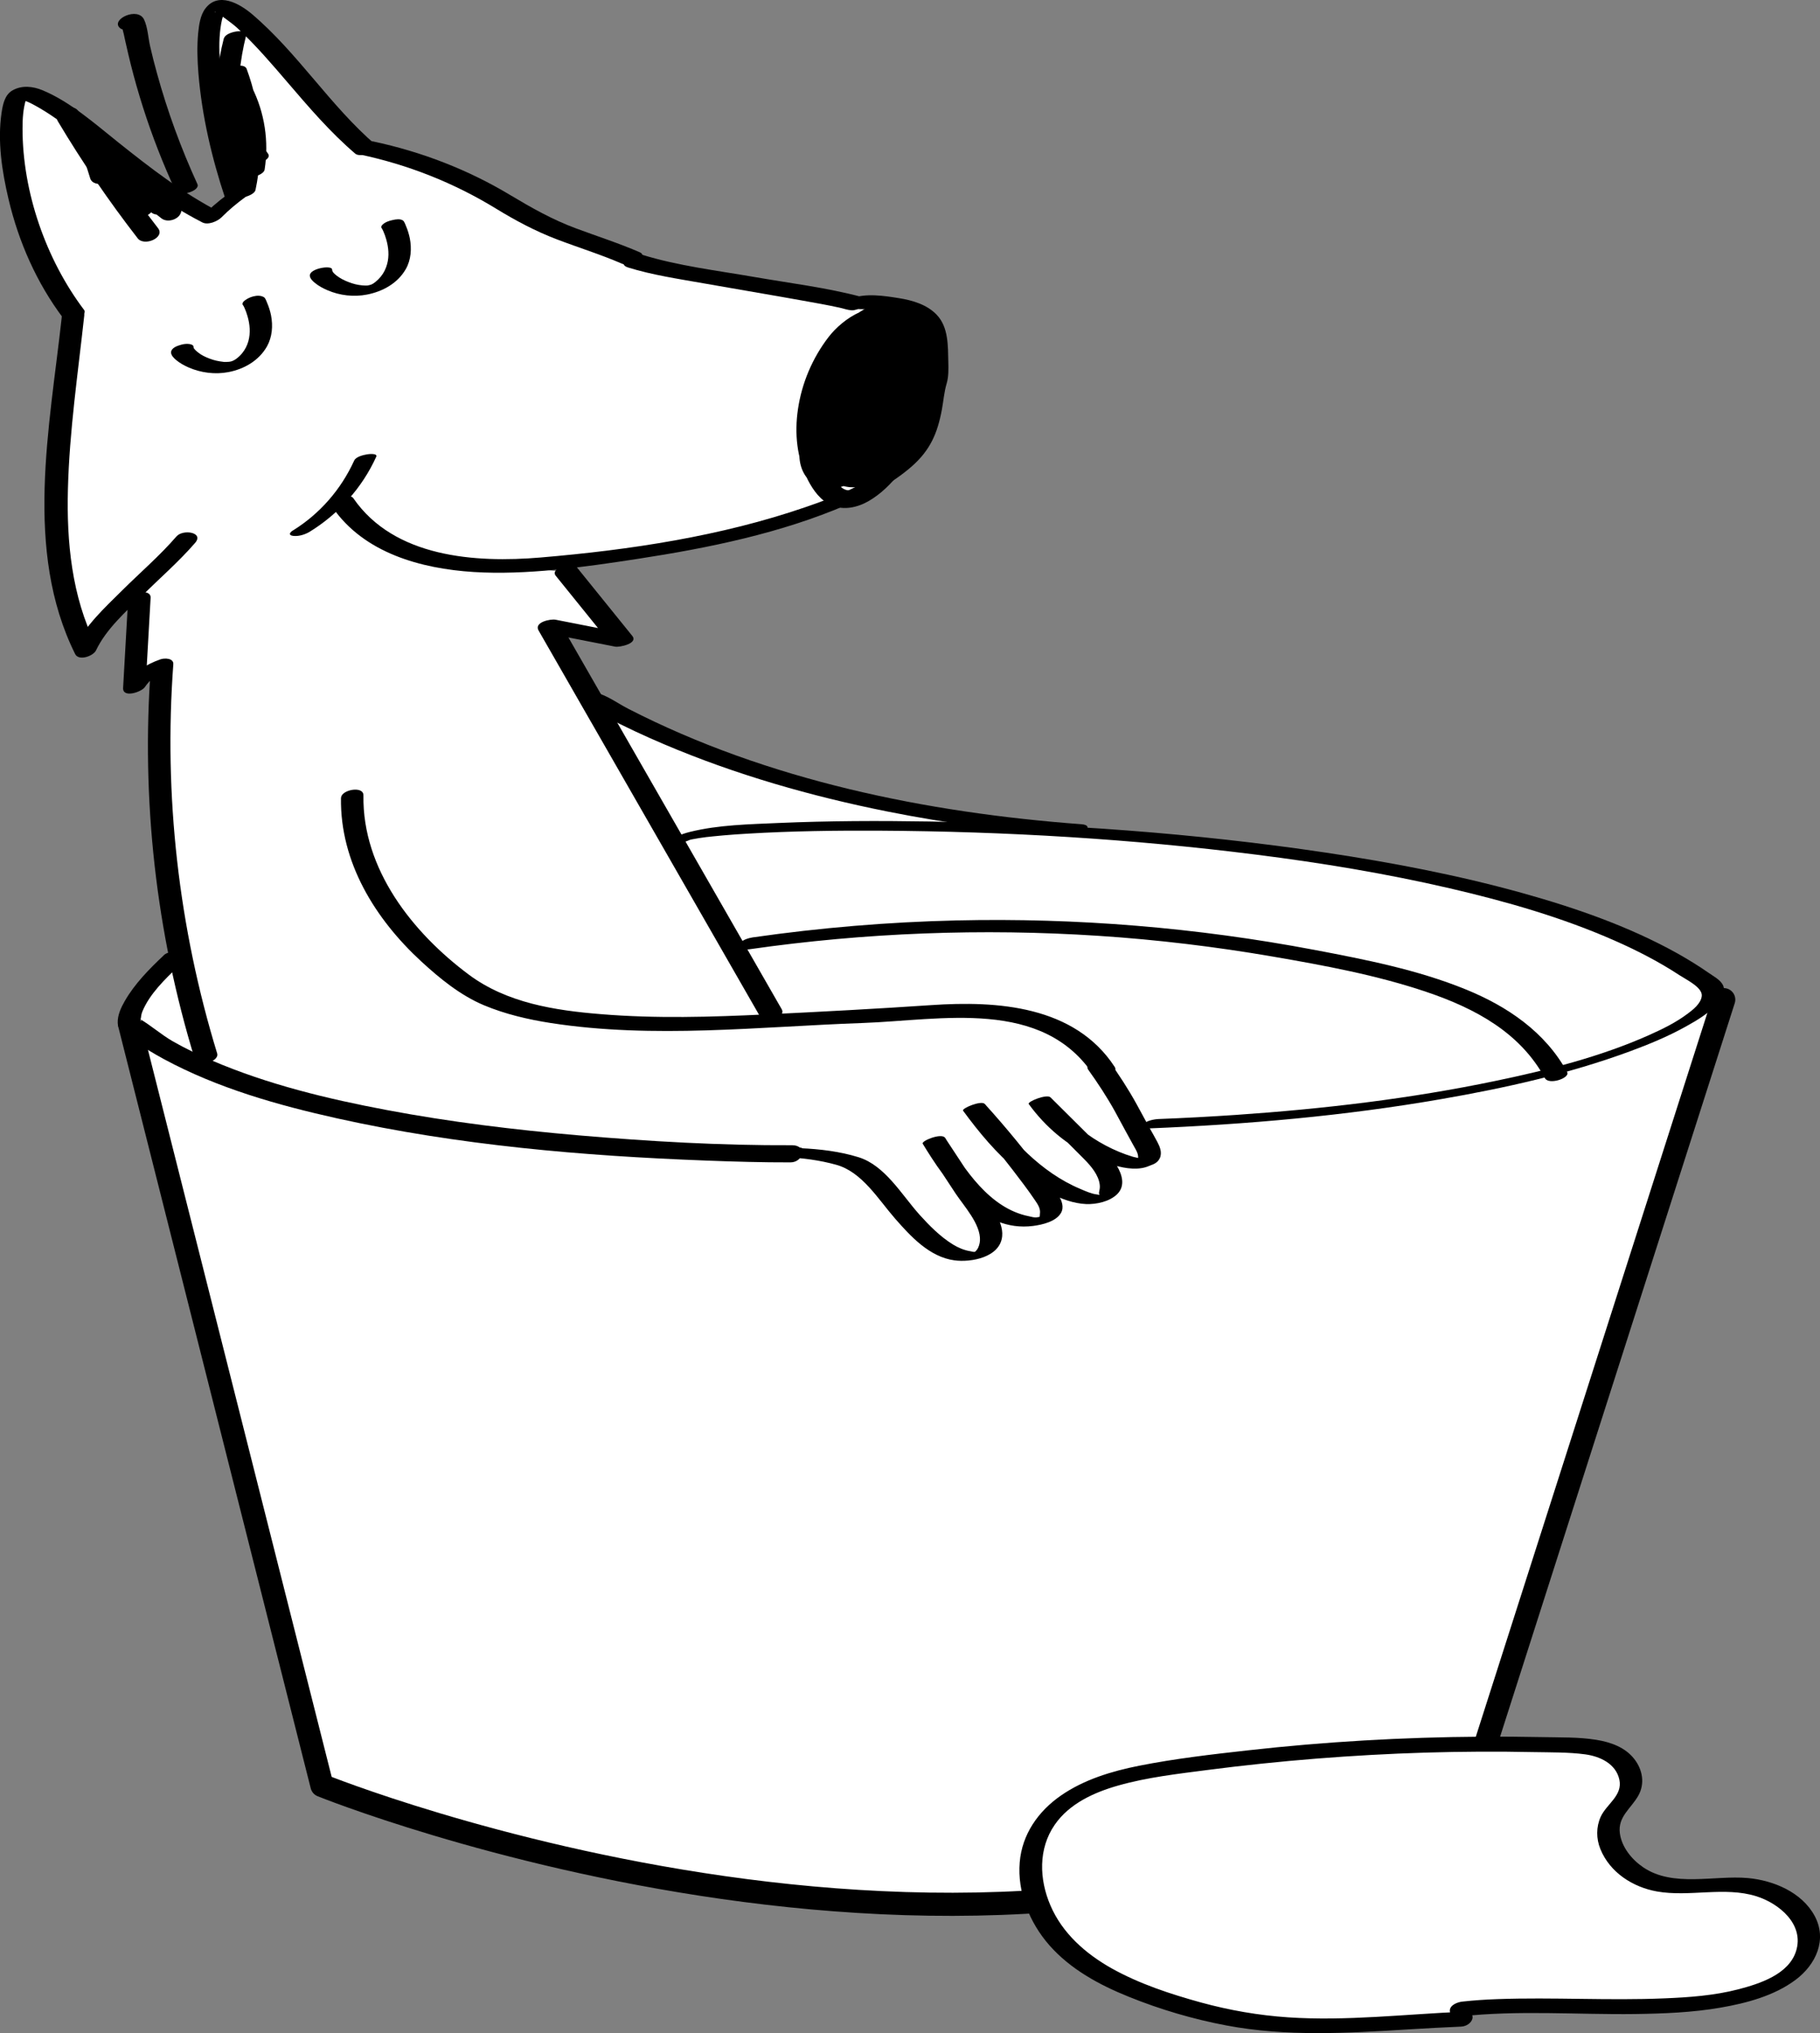
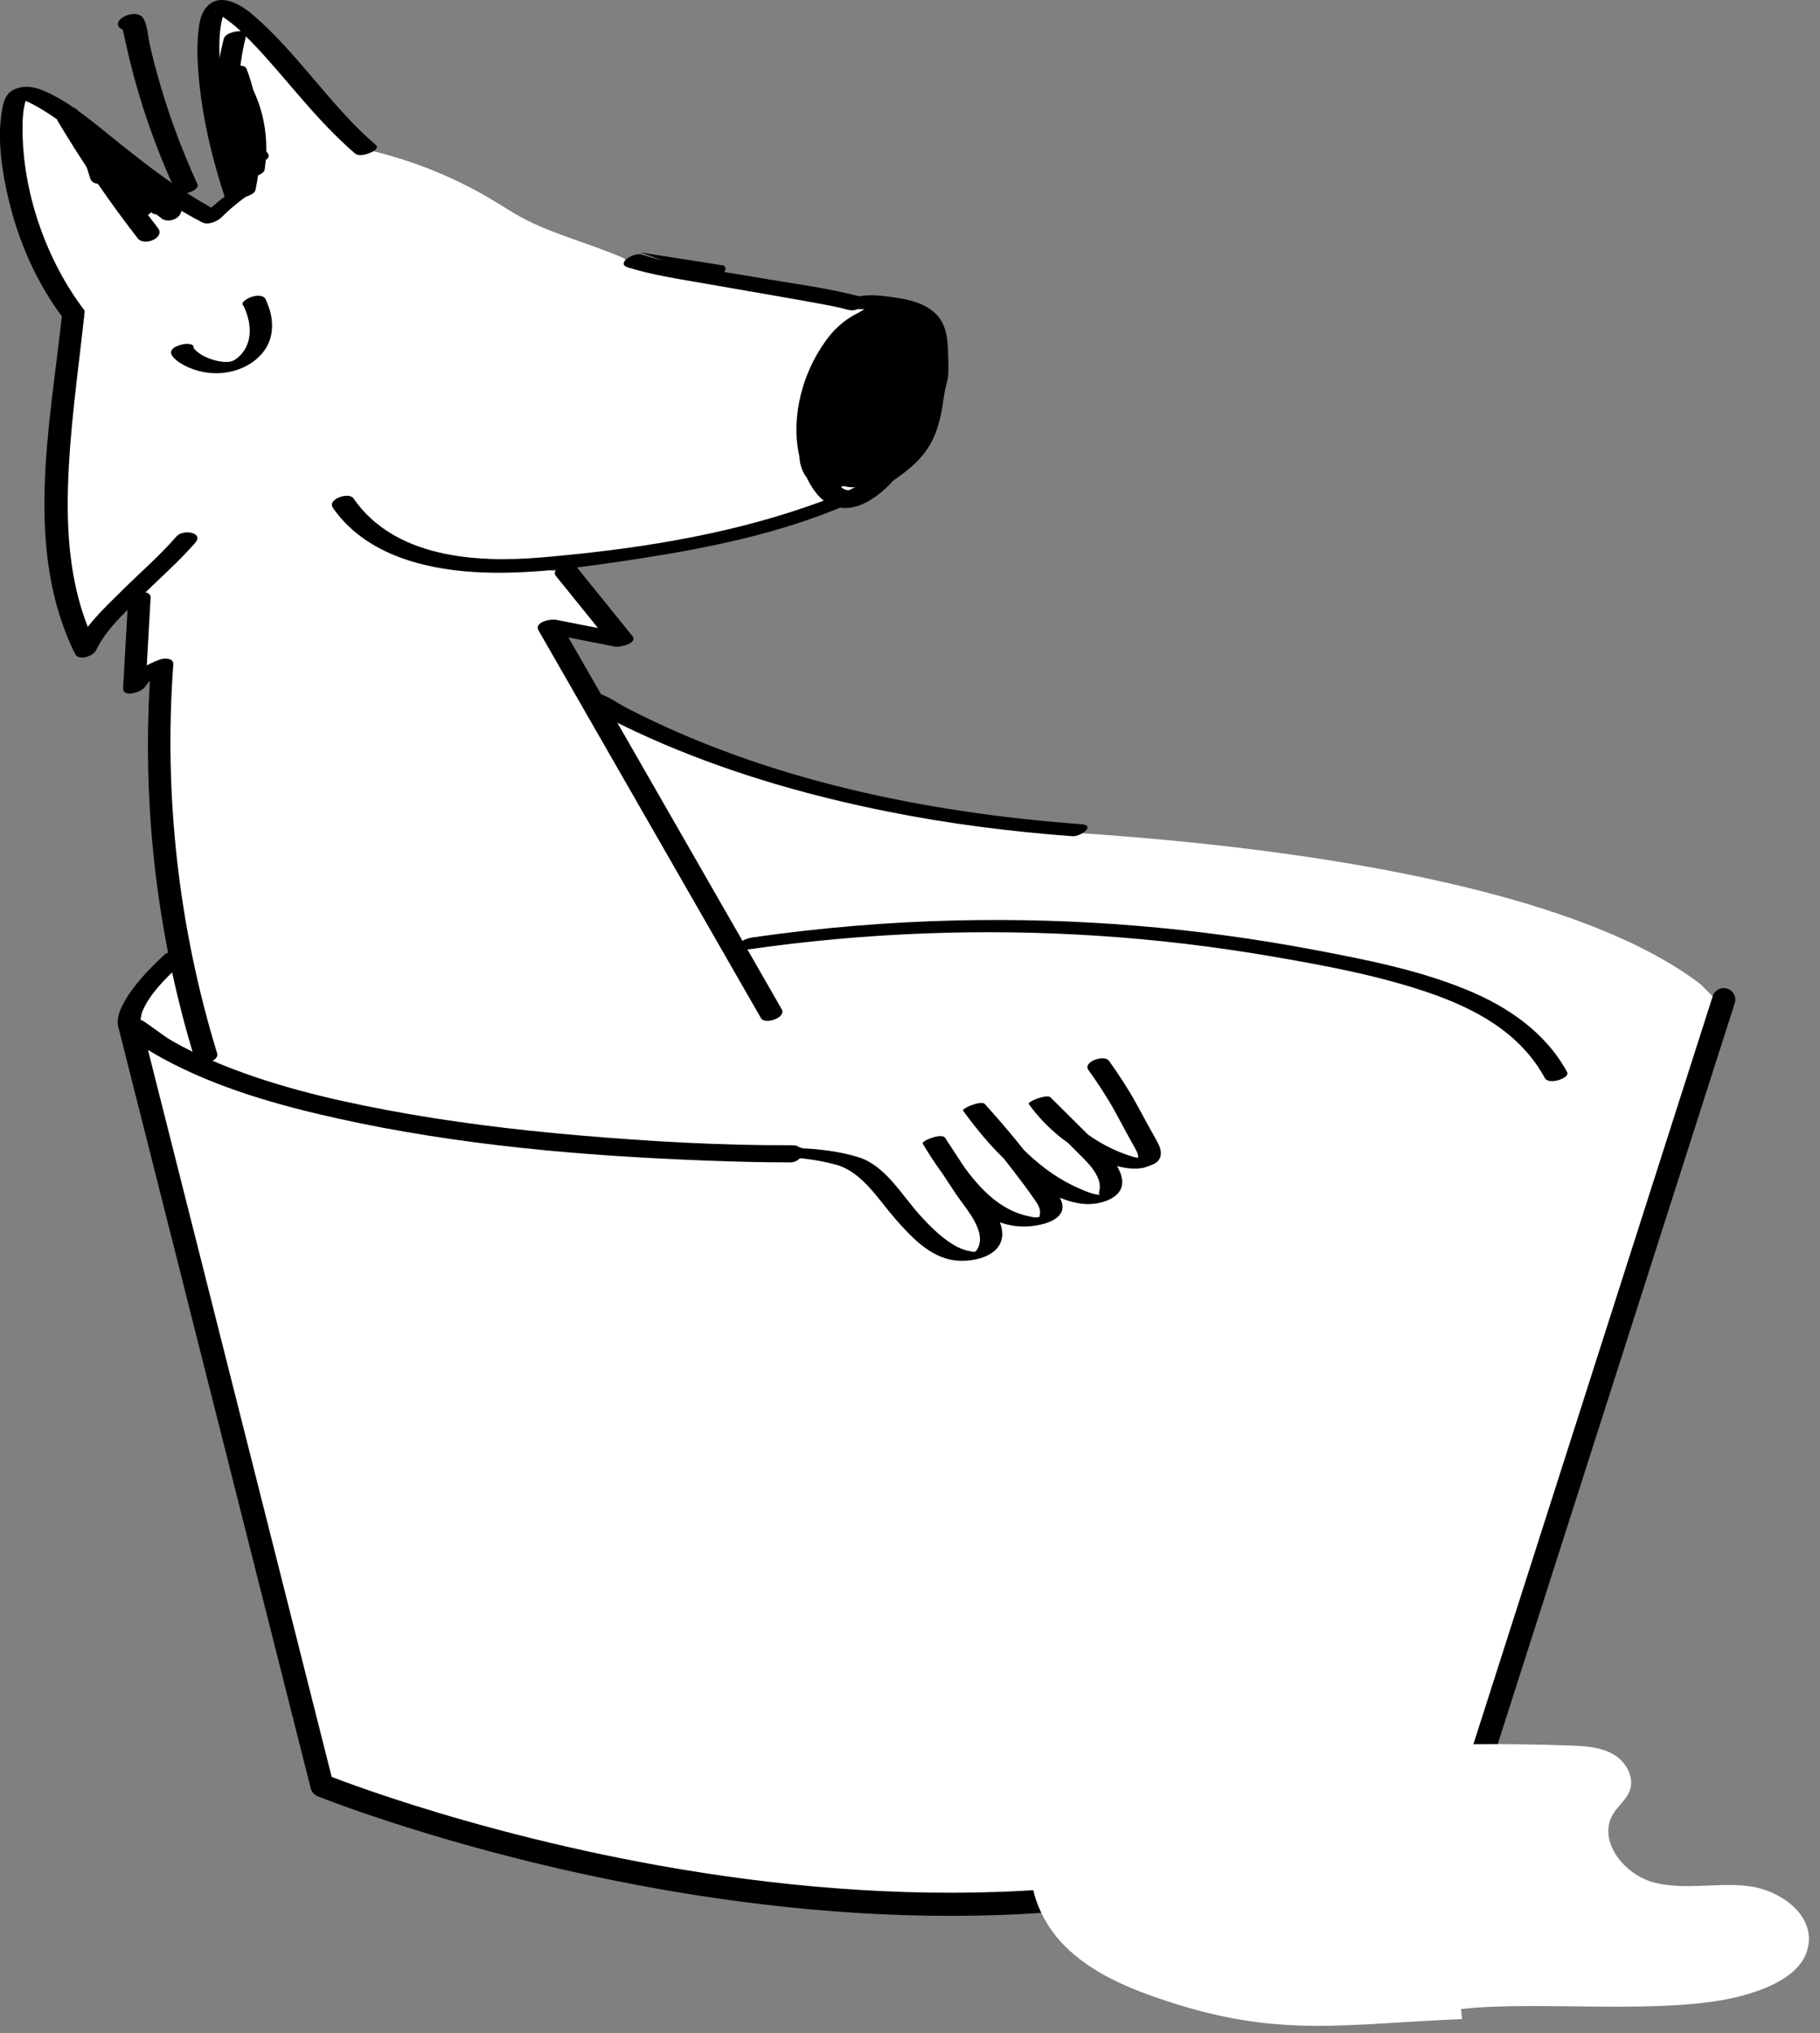
<svg xmlns="http://www.w3.org/2000/svg" id="uuid-35da915f-f406-4f35-8695-6447bd0ba6e1" width="219.69" height="245.35" viewBox="0 0 219.69 245.35">
  <rect x="0" y="0" width="219.69" height="245.35" fill="#808080" stroke="none" />
  <path d="M81.62,101.12c5.58-2.79,95.77-3.72,123.66,17.67l1.86,1.86-29.75,92.98c-56.72,35.33-139.46,1.86-139.46,1.86L14.71,123.61s-.96-2.04,5.02-7.64l2.39-.9c.42,2.1-4.34-17.73-3.48-34.76-1.37.43-2.57,1.35-3.35,2.55l.6-10.58,5.62-7.15c-2.57,3-10.5,9.61-12.13,13.21-5.68-11.23-3.09-25.5-1.49-40.14l.07-.31C.62,28.27-.66,14.5,1.24,11.34c1.56-1.51,10.39,5.98,14.77,9.47,2.61,2.08,5.55,3.86,8.57,5.4.91-.95,1.94-1.82,3.05-2.61-3.31-9.78-4.35-20.58-2.37-22.78,1.82-1.19,9.09,7.82,12.73,12.08,1.57,1.83,3.35,3.54,5.23,5.14l.09-.18c5.68,1.17,11.16,3.3,16.14,6.28.89.53,1.76,1.09,2.65,1.62,3.93,2.36,8.99,3.54,13.18,5.4l.4.35c4.43,1.41,22.71,4.05,26.67,5.13.22-.11.49-.16.83-.15,3.69.11,8.53.42,8.84,4.74.2,2.77.36,4.72-.29,5.85-.07,1.45-.36,3.1-.9,5-2.29,7.95-22.92,13.8-45.58,15.92-3.94.37,2.16.95,2.16.95,2.25,2.78,4.49,5.56,6.74,8.34-2.94-.58-5.87-1.15-8.81-1.73,8.95,15.6-2.88-3.97,6.07,11.62l-.93-2.79c1.08.37,20.45,13.02,58.58,15.81" style="fill:#fff;" />
-   <path d="M83.34,101.32c-.22.11.07,0-.19.07.09-.03.18-.05.27-.07.43-.08-.27.05.08-.02.57-.11,1.13-.2,1.7-.27.25-.03-.11.01.28-.03.18-.02.37-.04.55-.06.42-.04.84-.08,1.26-.12.98-.09,1.96-.15,2.94-.21,5.34-.32,10.69-.39,16.04-.36,15.14.09,30.32.99,45.35,2.89,7.86.99,15.68,2.28,23.4,4.07,6.8,1.58,13.6,3.52,20,6.36,2.67,1.18,5.28,2.53,7.72,4.13.86.56,2.77,1.47,2.68,2.49-.09.92-1.07,1.67-1.67,2.12-1.47,1.11-3.05,1.87-4.74,2.63-5.85,2.6-12.2,4.2-18.45,5.5-10.32,2.16-20.83,3.39-31.35,4.11-3.12.21-6.25.38-9.38.5-.47.02-1.54.2-1.8.65s.24.5.65.48c11.82-.48,23.65-1.51,35.31-3.54,7.69-1.33,15.39-3.05,22.73-5.75,2.3-.85,4.59-1.79,6.73-2.98,1.37-.76,2.83-1.61,3.86-2.81.51-.6,1.06-1.44.65-2.24-.33-.64-1.15-1.05-1.71-1.45-1.22-.85-2.49-1.63-3.79-2.36-5.89-3.28-12.36-5.51-18.83-7.31-7.76-2.15-15.69-3.66-23.64-4.85-15.84-2.36-31.88-3.49-47.88-3.75-6.04-.1-12.08-.08-18.12.18-3.53.16-7.24.22-10.68,1.07-.52.13-1.04.29-1.52.52-.36.18-.79.47-.32.74s1.48-.14,1.89-.33h0Z" />
  <path d="M19.75,115.31c-1.75,1.65-3.48,3.4-4.69,5.5-.45.78-.88,1.71-.85,2.63.03.98.95,1.43,1.68,1.96,1.23.89,2.54,1.68,3.88,2.41,6.52,3.52,13.78,5.57,20.98,7.17,14.56,3.23,29.58,4.52,44.46,5.08,3.4.13,6.8.23,10.2.22,1.57,0,2.04-2.07.21-2.07-8.59.04-17.21-.46-25.76-1.19-7.75-.67-15.49-1.61-23.14-3.05-7.18-1.35-14.38-3.09-21.11-5.97-1.63-.7-3.23-1.46-4.77-2.34-1.4-.81-2.64-1.93-4.03-2.73.34.19.16.44.14.24-.03-.27-.05.12-.01-.03.13-.45.06-.62.25-1.08.88-2.12,2.73-3.9,4.36-5.45,1.32-1.25-.78-2.29-1.81-1.31h0Z" />
  <path d="M40.14,61.23c3.8,5.51,10.67,7.4,17.03,7.8s13.35-.59,19.84-1.59c8.54-1.31,17.25-3.09,25.22-6.52,2.76-1.19,5.51-2.61,7.79-4.6s3.14-4.05,3.67-6.87c.2-1.08.27-2.13.58-3.17.24-.82.22-1.72.2-2.56-.05-1.95.04-4.22-1.4-5.73-1.18-1.24-2.94-1.75-4.58-2.01-1.82-.29-3.99-.62-5.75.04l1.36-.16c-4.29-1.15-8.79-1.69-13.16-2.45s-9.16-1.33-13.51-2.69c-.93-.29-3.17,1.08-1.62,1.56,2.96.92,6.11,1.38,9.16,1.92,3.99.71,7.99,1.37,11.98,2.09,1.46.26,2.93.52,4.39.84.47.1.97.29,1.45.32.4.02.69-.16,1.06-.2-.14.02-.45.06.05.06.59,0,1.19.05,1.78.09,1.8.14,3.98.44,5.17,1.97.7.9.76,2.01.84,3.1.09,1.26.26,2.63-.04,3.87-.09.37-.26.69-.33,1.06-.12.63-.12,1.3-.23,1.94-.19,1.15-.41,2.4-.88,3.48-.54,1.24-1.5,2.26-2.52,3.12-2.96,2.49-6.8,4.01-10.42,5.25-10.25,3.53-21.24,5.18-32,6.09-7.91.67-17.68,0-22.61-7.14-.56-.81-3.16.12-2.49,1.09h0Z" />
  <path d="M45.4,17.53c-5.55-4.76-9.44-11.13-15.01-15.85-1.46-1.23-4.02-2.7-5.58-.68-.64.82-.79,2.01-.89,3.01-.15,1.6-.1,3.23.03,4.83.42,5.15,1.62,10.25,3.25,15.14l.28-.52c-1.16.84-2.22,1.77-3.23,2.79l2.33-.62c-4.52-2.33-8.38-5.32-12.33-8.47-2.8-2.23-5.77-4.88-9.12-6.27-1.16-.48-2.51-.63-3.64.03-.93.54-1.15,1.7-1.3,2.69-.51,3.43.05,7.08.84,10.42,1.22,5.17,3.4,10.12,6.6,14.37.49.65,3.09-.24,2.51-1.01-4.6-6.1-7.43-14.23-7.42-21.91,0-1.14.07-2.35.41-3.45.04-.11.24-.48.23-.6.06.48-1.64.09-1.03.44.42.24.95.36,1.39.59,3.08,1.59,5.82,3.94,8.52,6.1,3.88,3.11,7.74,5.99,12.18,8.28.69.36,1.83-.12,2.33-.62.89-.9,1.85-1.69,2.87-2.44.13-.09.35-.33.28-.52-1.3-3.88-2.29-7.87-2.88-11.93-.42-2.89-.86-6.09-.22-8.98.09-.41.34-.83.41-1.23,0-.03.1-.11.09-.14-.12-.47-1.26.81-1.38.44.01.04.34.12.4.16.81.64,1.65,1.17,2.42,1.89,2.14,2,4.06,4.24,5.96,6.46,2.6,3.03,5.14,6.01,8.19,8.62.66.57,3.15-.46,2.51-1.01h0Z" />
  <path d="M6.98,14.63c2.92,4.9,6.14,9.62,9.64,14.13.79,1.02,3.34-.08,2.46-1.22-3.5-4.51-6.72-9.23-9.64-14.13-.66-1.1-3.21-.05-2.46,1.22h0Z" />
  <path d="M14.92,2.35l-.08.05,2.09-.12.02.04-.51.57.11-.05-1.66.33c-.28-.09.02.77.05.93.08.37.15.73.24,1.1.19.85.39,1.71.6,2.55.44,1.76.94,3.5,1.49,5.23,1.08,3.39,2.38,6.72,3.87,9.96.43.93,3.07.1,2.69-.72-1.98-4.32-3.62-8.79-4.88-13.37-.3-1.08-.58-2.17-.83-3.27-.23-1-.29-2.3-.73-3.22-.75-1.57-3.99-.05-2.96.98.5.5,1.59.18,2.09-.12l.08-.05c.41-.25.76-.74.23-1.06s-1.44-.03-1.91.25h0Z" />
  <path d="M13.58,20.81l-.66-2.1-2.69.72c1.25,2.73,3.28,5.03,5.91,6.51.51.29,1.11.3,1.64.03.41-.2.9-.69.74-1.19-.77-2.4-1.89-4.68-3.34-6.75-.36-.51-1.15-.48-1.66-.29-.48.18-1.08.66-.92,1.26.7,2.47,2.11,4.64,4.05,6.32.37.32,1.05.25,1.47.1.36-.13.97-.52.94-.99-.11-1.59-.64-3.08-1.68-4.3-.79-.93-3.23-.07-2.46,1.21,1.18,1.96,2.76,3.66,4.59,5.03.85.63,2.5-.03,2.38-1.16-.18-1.77-1.68-3.01-3.34-3.35-.81-.17-2.3.66-1.69,1.62.42.66.84,1.32,1.26,1.98.68,1.07,3.24.01,2.46-1.21-.42-.66-.84-1.32-1.26-1.98l-1.69,1.62c-.18-.04.24.08.29.1.18.08,0-.02.18.1.21.14.37.27.51.43.36.43.52.84.58,1.41l2.38-1.16c-1.7-1.26-3.1-2.83-4.2-4.64l-2.46,1.21c.78.92,1.32,2.06,1.41,3.28l2.4-.89c-1.65-1.43-2.83-3.35-3.42-5.45l-2.58.96c1.35,1.93,2.39,4.02,3.1,6.26l2.38-1.16c-2.28-1.28-4.18-3.24-5.28-5.63-.28-.61-.98-.79-1.6-.6-.52.16-1.3.66-1.09,1.32l.66,2.1c.2.64,1.04.77,1.6.6.52-.16,1.3-.66,1.09-1.32h0Z" />
  <path d="M27.02,4.62c-1.59,6.23-1.21,12.86,1.13,18.86.31.8,2.54.16,2.69-.55,1.03-4.88.67-9.94-1.07-14.62-.32-.86-2.69-.13-2.69.72,0,4.11.73,8.15,2.17,12,.3.79,2.58.17,2.69-.55.53-3.41.02-6.86-1.53-9.95-.37-.73-2.59-.22-2.69.55-.4,3.04.35,5.99,2.13,8.49.47.66,3.08-.22,2.51-1.01-1.62-2.27-2.32-5.1-1.96-7.86l-2.69.55c1.5,2.98,2.06,6.31,1.55,9.61l2.69-.55c-1.44-3.85-2.17-7.89-2.17-12l-2.69.72c1.7,4.57,2.08,9.5,1.08,14.28l2.69-.55c-2.3-5.9-2.71-12.37-1.14-18.52.22-.85-2.47-.46-2.68.38h0Z" />
-   <path d="M77.26,30.46c-2.53-1.1-5.16-1.94-7.74-2.9-2.83-1.05-5.32-2.46-7.9-4-5.11-3.08-10.74-5.25-16.58-6.49-.62-.13-1.46.03-1.91.51-.37.41-.32.93.28,1.06,5.83,1.23,11.37,3.42,16.45,6.53,2.39,1.46,4.75,2.72,7.37,3.72s5.31,1.83,7.89,2.95c.6.26,1.37.14,1.92-.22.35-.23.83-.89.21-1.16h0Z" />
+   <path d="M77.26,30.46s5.31,1.83,7.89,2.95c.6.26,1.37.14,1.92-.22.35-.23.83-.89.21-1.16h0Z" />
  <path d="M7.45,38.31c-1.45,13.24-4.59,28.12,1.62,40.62.44.89,2.2.24,2.52-.44,1.23-2.59,3.66-4.73,5.67-6.71s4.36-4.03,6.29-6.26c1.11-1.28-1.46-1.69-2.25-.78-2.01,2.32-4.36,4.34-6.54,6.5s-4.48,4.27-5.75,6.95l2.52-.44c-2.87-5.79-3.5-12.37-3.33-18.74.18-7.01,1.21-13.96,1.97-20.92.15-1.36-2.6-.99-2.73.21h0Z" />
-   <path d="M37.39,64.17c3.49-2.15,6.33-5.31,8.02-9.04.21-.46-.92-.33-1.09-.3-.45.08-1.35.27-1.57.76-1.59,3.49-4.17,6.45-7.44,8.46-.1.06-.35.25-.31.42s.36.2.48.21c.64.05,1.36-.18,1.91-.51h0Z" />
  <path d="M95.19,139.79c.51,0,1.52-.19,1.79-.69s-.24-.63-.69-.63c-.51,0-1.52.19-1.79.69s.24.63.69.63h0Z" />
-   <path d="M41.16,96.3c-.12,7.76,4.13,14.61,9.69,19.73,2.25,2.07,4.71,4.08,7.55,5.28,2.58,1.08,5.32,1.72,8.07,2.15,12.45,1.93,25.13.44,37.64,0,9.47-.33,21.75-3.07,27.94,6.37.54.82,3.15-.09,2.49-1.09-4.83-7.37-14.16-7.98-22.11-7.44-6.64.45-13.28.8-19.93,1.12s-13.34.52-19.98-.03c-5.56-.45-11.34-1.35-15.92-4.76-6.82-5.08-12.87-12.74-12.73-21.64.02-1.2-2.69-.68-2.7.3h0Z" />
  <path d="M140.02,139.73c.26-.66,0-1.31-.31-1.9s-.66-1.19-.99-1.78c-.51-.93-1.01-1.86-1.52-2.79-1-1.82-2.13-3.55-3.34-5.24-.57-.8-3.17.13-2.49,1.09,1.16,1.62,2.25,3.28,3.22,5.03.44.8.87,1.61,1.31,2.42.32.58.63,1.15.95,1.73.3.54.71,1.13.46,1.76-.24.59.86.69,1.18.65.62-.07,1.28-.36,1.52-.96h0Z" />
  <path d="M94.86,139.66c2.04.09,4.11.36,6.08.91,3.12.86,5.07,4.17,7.11,6.5,1.88,2.15,4.15,4.62,7.14,5.03,2.04.28,5.53-.36,5.78-2.9.2-2.01-1.78-4.12-2.81-5.68-1.36-2.07-2.73-4.14-4.09-6.21-.41-.62-2.9.38-2.69.72,2.83,4.64,7.07,10.73,13.33,9.92,1.09-.14,2.76-.52,3.36-1.57.77-1.36-1.04-3.08-1.77-4.07-2.32-3.15-4.8-6.18-7.43-9.08-.43-.47-2.82.54-2.62.81,1.92,2.62,4.02,5.15,6.54,7.23,2.22,1.84,5.32,3.91,8.31,4.04,1.25.05,2.86-.3,3.77-1.21.98-.99.59-2.34-.06-3.41-.91-1.49-2.36-2.66-3.59-3.87-1.47-1.46-2.95-2.92-4.42-4.39-.44-.43-2.83.52-2.62.81,2.01,2.77,4.66,5.01,7.79,6.43,2.2,1,6.25,2.51,8.04-.03.28-.39-.98-.25-1.07-.24-.51.09-1.26.27-1.58.72.24-.34.84.01.29-.27-.25-.13-.65-.17-.94-.26-.57-.17-1.12-.37-1.67-.6-1.08-.45-2.11-1-3.08-1.63-1.98-1.29-3.7-2.93-5.09-4.85l-2.62.81c2.21,2.19,4.44,4.37,6.63,6.58.81.82,1.74,1.9,1.87,3.1.04.35-.03.6-.09.92-.06.37.38.31-.27.23s-1.37-.4-1.97-.66c-4.82-2.02-8.45-6.06-11.47-10.19l-2.62.81c2.05,2.27,4.02,4.61,5.88,7.04.94,1.23,1.89,2.46,2.75,3.74.33.49.65.96.57,1.57-.06.51.07.36-.36.45-.28.06-.71-.07-.98-.13-4.73-.94-7.79-5.68-10.12-9.49l-2.69.72c1.32,2,2.64,4,3.95,6,1.01,1.53,3.06,3.72,2.96,5.69-.02.37-.14.84-.38,1.14-.27.34-.24.26-.8.16-.74-.12-1.44-.42-2.08-.81-1.54-.95-2.85-2.28-4.05-3.61-2.14-2.39-4.15-5.93-7.34-6.92-2.25-.7-4.68-.99-7.02-1.09-.58-.03-1.44.14-1.91.51-.37.29-.42.54.15.56h0Z" />
  <path d="M15.46,72.43c-.2,3.53-.4,7.05-.6,10.58-.07,1.29,2.22.5,2.62-.08.57-.83,1.32-1.53,2.28-1.87l-1.55-.6c-1.18,15.97.61,32.07,5.31,47.38.32,1.03,3.01.3,2.69-.72-4.65-15.17-6.46-31.12-5.29-46.95.06-.76-1.07-.77-1.55-.6-1.83.64-3.3,1.63-4.41,3.24l2.62-.08c.2-3.53.4-7.05.6-10.58.07-1.2-2.65-.7-2.71.3h0Z" />
  <path d="M67.08,69.48c2.25,2.78,4.49,5.56,6.74,8.34l2.06-1.3c-2.94-.58-5.87-1.15-8.81-1.73-.63-.12-2.64.3-2.06,1.3,8.95,15.6,17.9,31.19,26.85,46.79.46.81,3.08-.05,2.5-1.08-8.95-15.6-17.9-31.19-26.85-46.79l-2.06,1.3c2.94.58,5.87,1.15,8.81,1.73.51.1,2.81-.38,2.06-1.3-2.25-2.78-4.49-5.56-6.74-8.34-.61-.76-3.2.2-2.5,1.08h0Z" />
  <path d="M70.32,85.01c.98.35,1.91,1.03,2.83,1.51,2.29,1.2,4.63,2.29,7.01,3.3,8.64,3.67,17.73,6.27,26.93,8.11,7.38,1.48,14.86,2.43,22.36,2.99.98.07,2.88-1.32,1.07-1.45-18.69-1.39-37.86-5.29-54.66-13.92-1.1-.56-2.21-1.37-3.37-1.79-.6-.22-1.37-.06-1.9.27-.3.19-.87.77-.25.99h0Z" />
  <path d="M31.99,36.04s0-.01,0-.02l-.11.33h0c-.83.17-1.67.35-2.5.52-.03-.02-.09-.17-.02-.02.05.1.1.2.15.3.15.33.27.67.37,1.02.28.97.37,1.99.11,2.97-.15.56-.41,1.06-.77,1.5-.2.24-.42.45-.67.64-.22.17-.44.27-.62.34.29-.11-.09.02-.19.04.31-.07-.09,0-.19.02.27-.04-.13,0-.22,0-.07,0-.15,0-.22,0-.26,0,.09.02-.14-.01-.64-.08-1.06-.16-1.67-.39-.55-.21-.97-.41-1.41-.76-.16-.13-.32-.27-.45-.44-.02-.03-.06-.1,0,.02-.02-.03-.04-.06-.05-.1-.02-.07-.04-.12-.04-.19,0-.19-.39-.28-.5-.29-.31-.05-.7,0-1,.09-.43.12-1.2.37-1.2.93,0,.35.35.69.6.9.45.38,1,.68,1.55.92,1.48.64,3.18.85,4.76.55,1.91-.36,3.7-1.39,4.67-3.11.63-1.13.73-2.47.49-3.73-.1-.5-.25-.99-.45-1.46-.08-.18-.21-.6-.38-.72-.68-.47-1.98-.03-2.5.52-.08.08-.15.24-.1.35.2.49,1.12.31,1.5.2.27-.08,1.39-.45,1.2-.93h0Z" />
-   <path d="M48.72,26.74s0-.01,0-.02l-.12.3h0c-.83.18-1.66.36-2.49.54-.1-.07-.07-.13-.01,0,.05.1.1.2.15.3.15.33.27.67.37,1.02.28.97.38,2.01.11,2.99-.15.55-.4,1.07-.77,1.52-.2.24-.42.46-.66.65-.08.06-.16.12-.25.18-.02.01-.19.11-.05.03-.07.04-.14.07-.21.11.2-.1-.04,0-.11.04.29-.12-.09.02-.19.04.39-.09-.29.03.04,0-.15.02-.3.02-.44.02-.22,0-.09,0-.04,0-.11,0-.22-.01-.33-.02-.57-.05-1.09-.18-1.67-.41-.51-.19-.99-.44-1.42-.77-.16-.13-.33-.27-.45-.44.06.09-.04-.06-.05-.1-.02-.07-.04-.12-.04-.19,0-.57-2.7-.15-2.69.72,0,.35.35.68.6.88.45.38,1,.67,1.54.9,1.48.64,3.18.83,4.76.52,1.9-.37,3.7-1.36,4.68-3.07.64-1.11.73-2.47.49-3.71-.1-.5-.25-.99-.45-1.46-.08-.18-.2-.58-.38-.7-.33-.23-.86-.14-1.22-.06-.44.09-.96.26-1.28.6-.07.08-.15.21-.11.32.3.75,2.95-.09,2.69-.72h0Z" />
  <path d="M90.47,114.56c13.95-2,28.08-2.54,42.14-1.62,7.06.46,14.1,1.31,21.07,2.51,6.2,1.07,12.53,2.24,18.51,4.26s11.33,4.96,14.29,10.4c.48.88,3.08-.01,2.69-.72-2.64-4.84-7.22-7.94-12.23-9.98-5.83-2.38-12.14-3.61-18.31-4.78-14.2-2.69-28.69-3.88-43.14-3.55-8.25.19-16.48.88-24.64,2.05-.41.06-1.51.33-1.54.89s.74.6,1.15.54h0Z" />
  <path d="M208.07,120.64l-29.75,92.98c-56.72,35.33-139.46,1.86-139.46,1.86L15.64,123.61" style="fill:none; stroke:#000; stroke-linecap:round; stroke-linejoin:round; stroke-width:2.79px;" />
  <path d="M108.08,38.52c-2.35-2.96-6.41,0-8.06,2.15-1.95,2.53-3.24,5.57-3.7,8.72-.43,2.89-.14,5.95,1.21,8.56.63,1.22,1.53,2.47,2.83,3.03,1.48.64,3.13.27,4.48-.5,2.93-1.69,5.09-4.97,6.51-7.95s2.37-6.62,2.09-10.06-2.49-5.63-5.94-5.57c-3.26.06-6.16,2.19-7.96,4.78-2.04,2.95-2.83,6.51-2.32,10.06.48,3.33,2.3,7.08,6.25,6.58,3.39-.42,5.89-3.95,7.37-6.74s2.43-6.32,1.97-9.58c-.2-1.38-.75-2.86-1.92-3.7-1.27-.91-2.93-.84-4.33-.31-3.4,1.28-5.44,5.02-6.69,8.23-1.17,3.01-2.11,7.01-.52,10.04,1.77,3.35,5.95,2.7,8.36.51s4.05-5.43,4.73-8.64c.58-2.76.59-6.58-1.33-8.87-2.33-2.78-6.24-.85-8.08,1.47-1.16,1.46-1.97,3.21-2.65,4.93s-1.26,3.62-1.3,5.51c-.05,2.87,1.47,6.8,5,6.42,3.2-.35,5.58-4.27,6.63-6.98s1.51-5.97.27-8.66c-1.38-3.01-4.62-4.12-7.54-2.49-5.46,3.04-9.04,11.72-4.72,17.05.96,1.18,2.28,2.13,3.82,2.28,1.73.17,3.27-.71,4.49-1.86,2.38-2.24,4.09-5.22,5-8.34.82-2.79,1.07-5.87.2-8.68-.41-1.33-1.1-2.7-2.41-3.33-1.42-.68-3.06-.38-4.45.22-5.58,2.42-10.26,10.4-7.77,16.36,1.1,2.64,3.48,4.48,6.39,4.54,3.56.08,6.15-2.68,7.31-5.83,1.08-2.94,1.18-6.33-.17-9.2-1.17-2.49-3.99-5.27-6.88-3.58-1.3.76-2.09,2.19-2.62,3.56-.67,1.72-1.2,3.55-1.43,5.39-.34,2.68,0,7.46,3.57,7.69s5.9-3.54,6.79-6.4.67-6.47-2.28-7.93c-1.42-.71-3.23-.59-4.48.43-1.35,1.1-1.96,3.15-2.44,4.76-.81,2.69-1.99,7.71,1.63,8.92s6.03-2.86,6.91-5.64.99-6.33-1.08-8.53c-2.39-2.55-6.06-.4-7.82,1.78-2.02,2.5-2.93,5.94-2.5,9.12.38,2.8,2.25,6.1,5.53,5.37s5.06-4.05,5.34-7.21c.24-2.67-.42-7.57-3.59-8.37-3.65-.92-5.5,3.72-6.02,6.49-.49,2.57-.38,7.48,3.25,7.53s5.76-4,6.61-6.9c.7-2.4,1.12-7.03-2.25-7.67s-6.08,3.38-7.38,5.98-2.83,7.14-.44,9.43c2.69,2.57,6.54-.63,8.03-2.99,1.62-2.58,2.06-6.28-.26-8.6-2.44-2.44-6.34-1.53-8.1,1.22-1.57,2.45-2.05,6.27.06,8.59,2.53,2.77,6.18.98,7.76-1.8.87-1.54,1.33-3.41,1.41-5.16.07-1.44.05-3.58-1.14-4.61s-3.16-.48-4.3.45c-1.3,1.06-2.1,2.75-2.76,4.25-.89,2.03-3.33,7.64.02,8.67,3.18.97,6.18-2.41,7.15-5.05.87-2.36.93-6.24-2.1-7.05-3.44-.92-5.96,2.69-6.59,5.57s-.23,7.31,3.77,6.86c3.4-.39,4.45-4.18,4.87-7.02.2-1.33.3-2.95-.52-4.11-.87-1.22-2.46-1.44-3.84-1.13-3.48.8-5.39,4.43-6.22,7.62-.4,1.53-.52,3.28.35,4.69.76,1.24,2.16,1.78,3.58,1.62,3.36-.38,5.55-3.81,5.83-6.93.24-2.71-.15-7.42-3.72-7.57-1.8-.08-3.2,1.07-4.01,2.59s-1.57,3.46-1.85,5.25c-.23,1.5-.06,3.26,1.06,4.39.96.97,2.37,1.15,3.67.9,3.13-.61,5.36-3.4,5.82-6.47.39-2.58-.51-7.22-4.14-5.75-1.43.58-2.34,2.01-2.95,3.37s-1.27,3.05-.72,4.46,2.29,1.73,3.63,1.36c1.63-.45,2.87-1.77,3.59-3.25.62-1.27.98-3.1-.2-4.17s-3.02-.65-4.17.29-2.45,2.75-2.12,4.29,1.97,1.9,3.23,1.3c1.05-.5,2.2-1.99,1.4-3.16s-2.79-.81-3.72.02c-1.36,1.22.77,2.19,1.8,1.27.58-.51-1.05-.02-.65.19,1.02.54.64-.27.68-.65.06-.56.45-1.13.79-1.56.12-.15.45-.65.66-.64-.35-.03,0,.1.02.27.08.7.12,1.19-.14,1.87-.21.53-1.1,2.31-1.88,2.04-.9-.31-.06-2.49.13-2.97.26-.67.76-2.21,1.47-2.51-.2.08-.2-.51.05.19.08.21.19.4.27.62.18.55.29,1.15.33,1.72.12,2.01-.58,4.29-2.33,5.44-.51.33-1.21.68-1.82.43-.95-.4-1.13-1.84-1.09-2.72.05-1.22.46-2.39.91-3.51.26-.65.93-3,1.86-2.84.83.15,1.09,1.75,1.21,2.38.22,1.16.32,2.35.19,3.52s-.5,2.32-1.25,3.26c-.43.54-1.28,1.45-2.06,1.27-.87-.19-1.21-1.46-1.26-2.21-.09-1.27.34-2.58.81-3.73.4-1,.88-1.98,1.58-2.81.5-.59,1.65-1.72,2.51-1.15,1.38.91.44,4.11.12,5.34-.22.85-.53,1.88-1.17,2.53-.88.9-1.63-.35-1.8-1.2-.43-2.02.17-5.14,1.79-6.52,1.73-1.47,2.29,1.65,2.15,2.84-.12,1.03-.49,2.05-1.03,2.94-.41.67-1.32,1.97-2.2,2.04-1.61.13.31-5.1.62-5.84.43-1.05.91-2.13,1.55-3.07.13-.19.68-1.05.94-1.01.4.06.49,1.02.55,1.37.38,2.29-.08,5.13-1.47,7.03-.55.76-1.2,1.36-2.1.7-.78-.57-1.18-1.56-1.34-2.48-.3-1.7.29-5.34,2.36-5.78s3.18,2.44,3.15,4.02c-.04,2.07-1.19,4.22-2.89,5.4-2.57,1.79-2.19-3.1-1.89-4.42.51-2.22,1.62-4.34,3.1-6.07.49-.57,1.36-1.83,2.1-1.12.71.67.8,1.95.76,2.85-.11,2.22-.93,4.62-2.38,6.33-.62.73-1.45,1.65-2.12.53-.54-.9-.62-2.15-.6-3.18.02-1.08.2-2.17.53-3.2.18-.57.41-1.13.67-1.67.14-.28.6-1.3.99-1.38.7-.13,1.42,1.7,1.62,2.23.4,1.08.6,2.24.59,3.38,0,2-.51,4.83-2.48,5.87-1.66.87-2.64-2.15-2.89-3.33-.44-2.11-.07-4.37.82-6.32.5-1.1,2.33-4.26,3.92-3.52s1.8,3.78,1.65,5.28c-.19,1.96-.99,4.37-2.5,5.72-.97.86-1.67-.41-1.84-1.3-.24-1.2,0-2.54.25-3.72s.65-2.44,1.14-3.6c.18-.42.43-1.28.83-1.57s.87-.06,1.26.22c1.64,1.18,1.65,3.6,1.21,5.36-.29,1.15-.81,2.33-1.51,3.29-.4.55-1.33,1.82-2.13,1.72-.86-.12-1.25-1.73-1.4-2.4-.27-1.21-.22-2.45-.05-3.67.29-2.09.86-4.65,2.11-6.4.11-.15.45-.67.67-.69.16-.01.82.54.98.67.7.57,1.26,1.32,1.67,2.11,1.81,3.45,1.23,8.97-1.84,11.59-1.55,1.32-3.71.72-5.03-.63s-1.89-3.21-1.87-5.02c.05-4.04,2.7-8.56,6.25-10.54.77-.43,1.7-.83,2.46-.19s1.08,1.73,1.31,2.65c.44,1.76.42,3.59.12,5.37-.34,2.04-1.08,3.99-2.1,5.79-.47.82-1.01,1.59-1.62,2.32s-1.59,2.05-2.63,2.1c-1.96.09-3.33-2.87-3.69-4.4-.49-2.11-.12-4.31.75-6.27s2.25-3.91,4.07-5c2.01-1.19,3.57.8,4.08,2.63,1.03,3.73-.63,8.06-3.19,10.79-.29.31-.78.95-1.23,1.02-.55.08-1.05-.43-1.35-.81-.64-.79-.94-1.79-1.05-2.79-.29-2.46.62-4.96,1.61-7.17.45-1.01.94-2.04,1.59-2.94.54-.74,1.59-2.03,2.66-1.96,1.72.12,2.19,3.45,2.28,4.72.28,3.96-1.45,9.12-4.81,11.48-2.25,1.59-3.68-1.01-3.88-3.02-.23-2.33.4-4.77,1.28-6.91s2.01-4.49,3.85-5.86c.75-.56,1.67-1.01,2.49-.34s1.05,1.81,1.18,2.75c.58,4.18-1.39,8.72-4.13,11.78-.66.74-1.6,1.81-2.68,1.83-1.23.02-2.06-1.13-2.52-2.13-.98-2.13-1.2-4.68-.83-6.98.55-3.47,3.6-9.03,7.9-8.26,4.62.82,2.8,8.42,1.72,11.33-.78,2.1-1.86,4.08-3.24,5.85-.96,1.22-3.09,4.14-4.82,2.71-2.84-2.35-2.97-7.18-2.32-10.48.37-1.89,1.09-3.7,2.06-5.35.53-.9,3.1-4.91,4.37-3.3.77.98,3.33-.1,2.46-1.2h0Z" />
  <path d="M176.36,242.46c9.28-1.08,24.99.85,34-1.63,3.47-.95,7.54-2.72,7.96-6.29.44-3.72-3.63-6.5-7.36-6.93-3.73-.43-7.58.51-11.23-.4s-6.96-5.06-5.02-8.28c.6-1,1.62-1.74,2.02-2.84.6-1.65-.5-3.54-2.03-4.4s-3.36-.97-5.12-1.03c-16.47-.59-32.99.36-49.29,2.83-5.89.89-12.63,2.64-15.07,8.07-1.96,4.37-.17,9.73,3.18,13.16,3.35,3.43,7.96,5.3,12.51,6.8,13.52,4.45,21.35,2.73,35.57,2.15" style="fill:#fff;" />
-   <path d="M176.22,243.36c7-.79,14.13-.21,21.16-.3,3.44-.05,6.9-.18,10.3-.77,3.13-.54,6.5-1.43,9.08-3.37,2.42-1.81,3.83-4.82,2.29-7.69s-4.98-4.3-8.07-4.58c-4.07-.36-9.04,1.16-12.65-1.31-1.36-.93-2.58-2.42-2.8-4.1-.26-2,1.34-2.97,2.22-4.52.83-1.46.53-3.15-.48-4.44-1.11-1.42-2.85-2.03-4.57-2.31-2.15-.35-4.39-.28-6.56-.33-2.45-.05-4.89-.07-7.34-.05-9.42.06-18.83.6-28.18,1.65-4.39.49-8.81,1-13.14,1.86-3.28.65-6.62,1.66-9.4,3.58s-4.71,4.71-4.99,8.06c-.31,3.62,1.19,7.29,3.56,10,2.55,2.91,6.04,4.8,9.59,6.23,3.8,1.54,7.78,2.71,11.8,3.47,7.26,1.37,14.56.93,21.88.48,2.14-.13,4.28-.25,6.43-.34,1.46-.06,2.13-1.88.28-1.8-7.03.3-14.1,1.15-21.14.68-3.56-.24-7.07-.85-10.51-1.79-3.7-1.02-7.45-2.25-10.81-4.13-3.14-1.77-5.94-4.23-7.38-7.6-1.35-3.14-1.48-6.83.53-9.73,1.77-2.56,4.77-3.91,7.67-4.73,3.49-.99,7.14-1.4,10.74-1.87,8.74-1.13,17.53-1.83,26.34-2.1,4.37-.13,8.74-.15,13.11-.06,2.04.04,4.13,0,6.16.27,1.78.24,3.71,1.12,4.13,3.05s-1.55,2.95-2.25,4.48c-.56,1.24-.55,2.65-.04,3.9,1.15,2.83,3.91,4.6,6.84,5.12,3.93.69,8.13-.62,11.97.57,2.76.86,5.83,3.4,4.81,6.63-.89,2.81-4.39,3.93-6.94,4.6-2.92.76-5.98.98-8.99,1.1-6.7.28-13.4-.15-20.1.09-1.42.05-2.84.14-4.26.3-.54.06-1.44.38-1.5,1.03s.72.83,1.22.77h0Z" />
</svg>